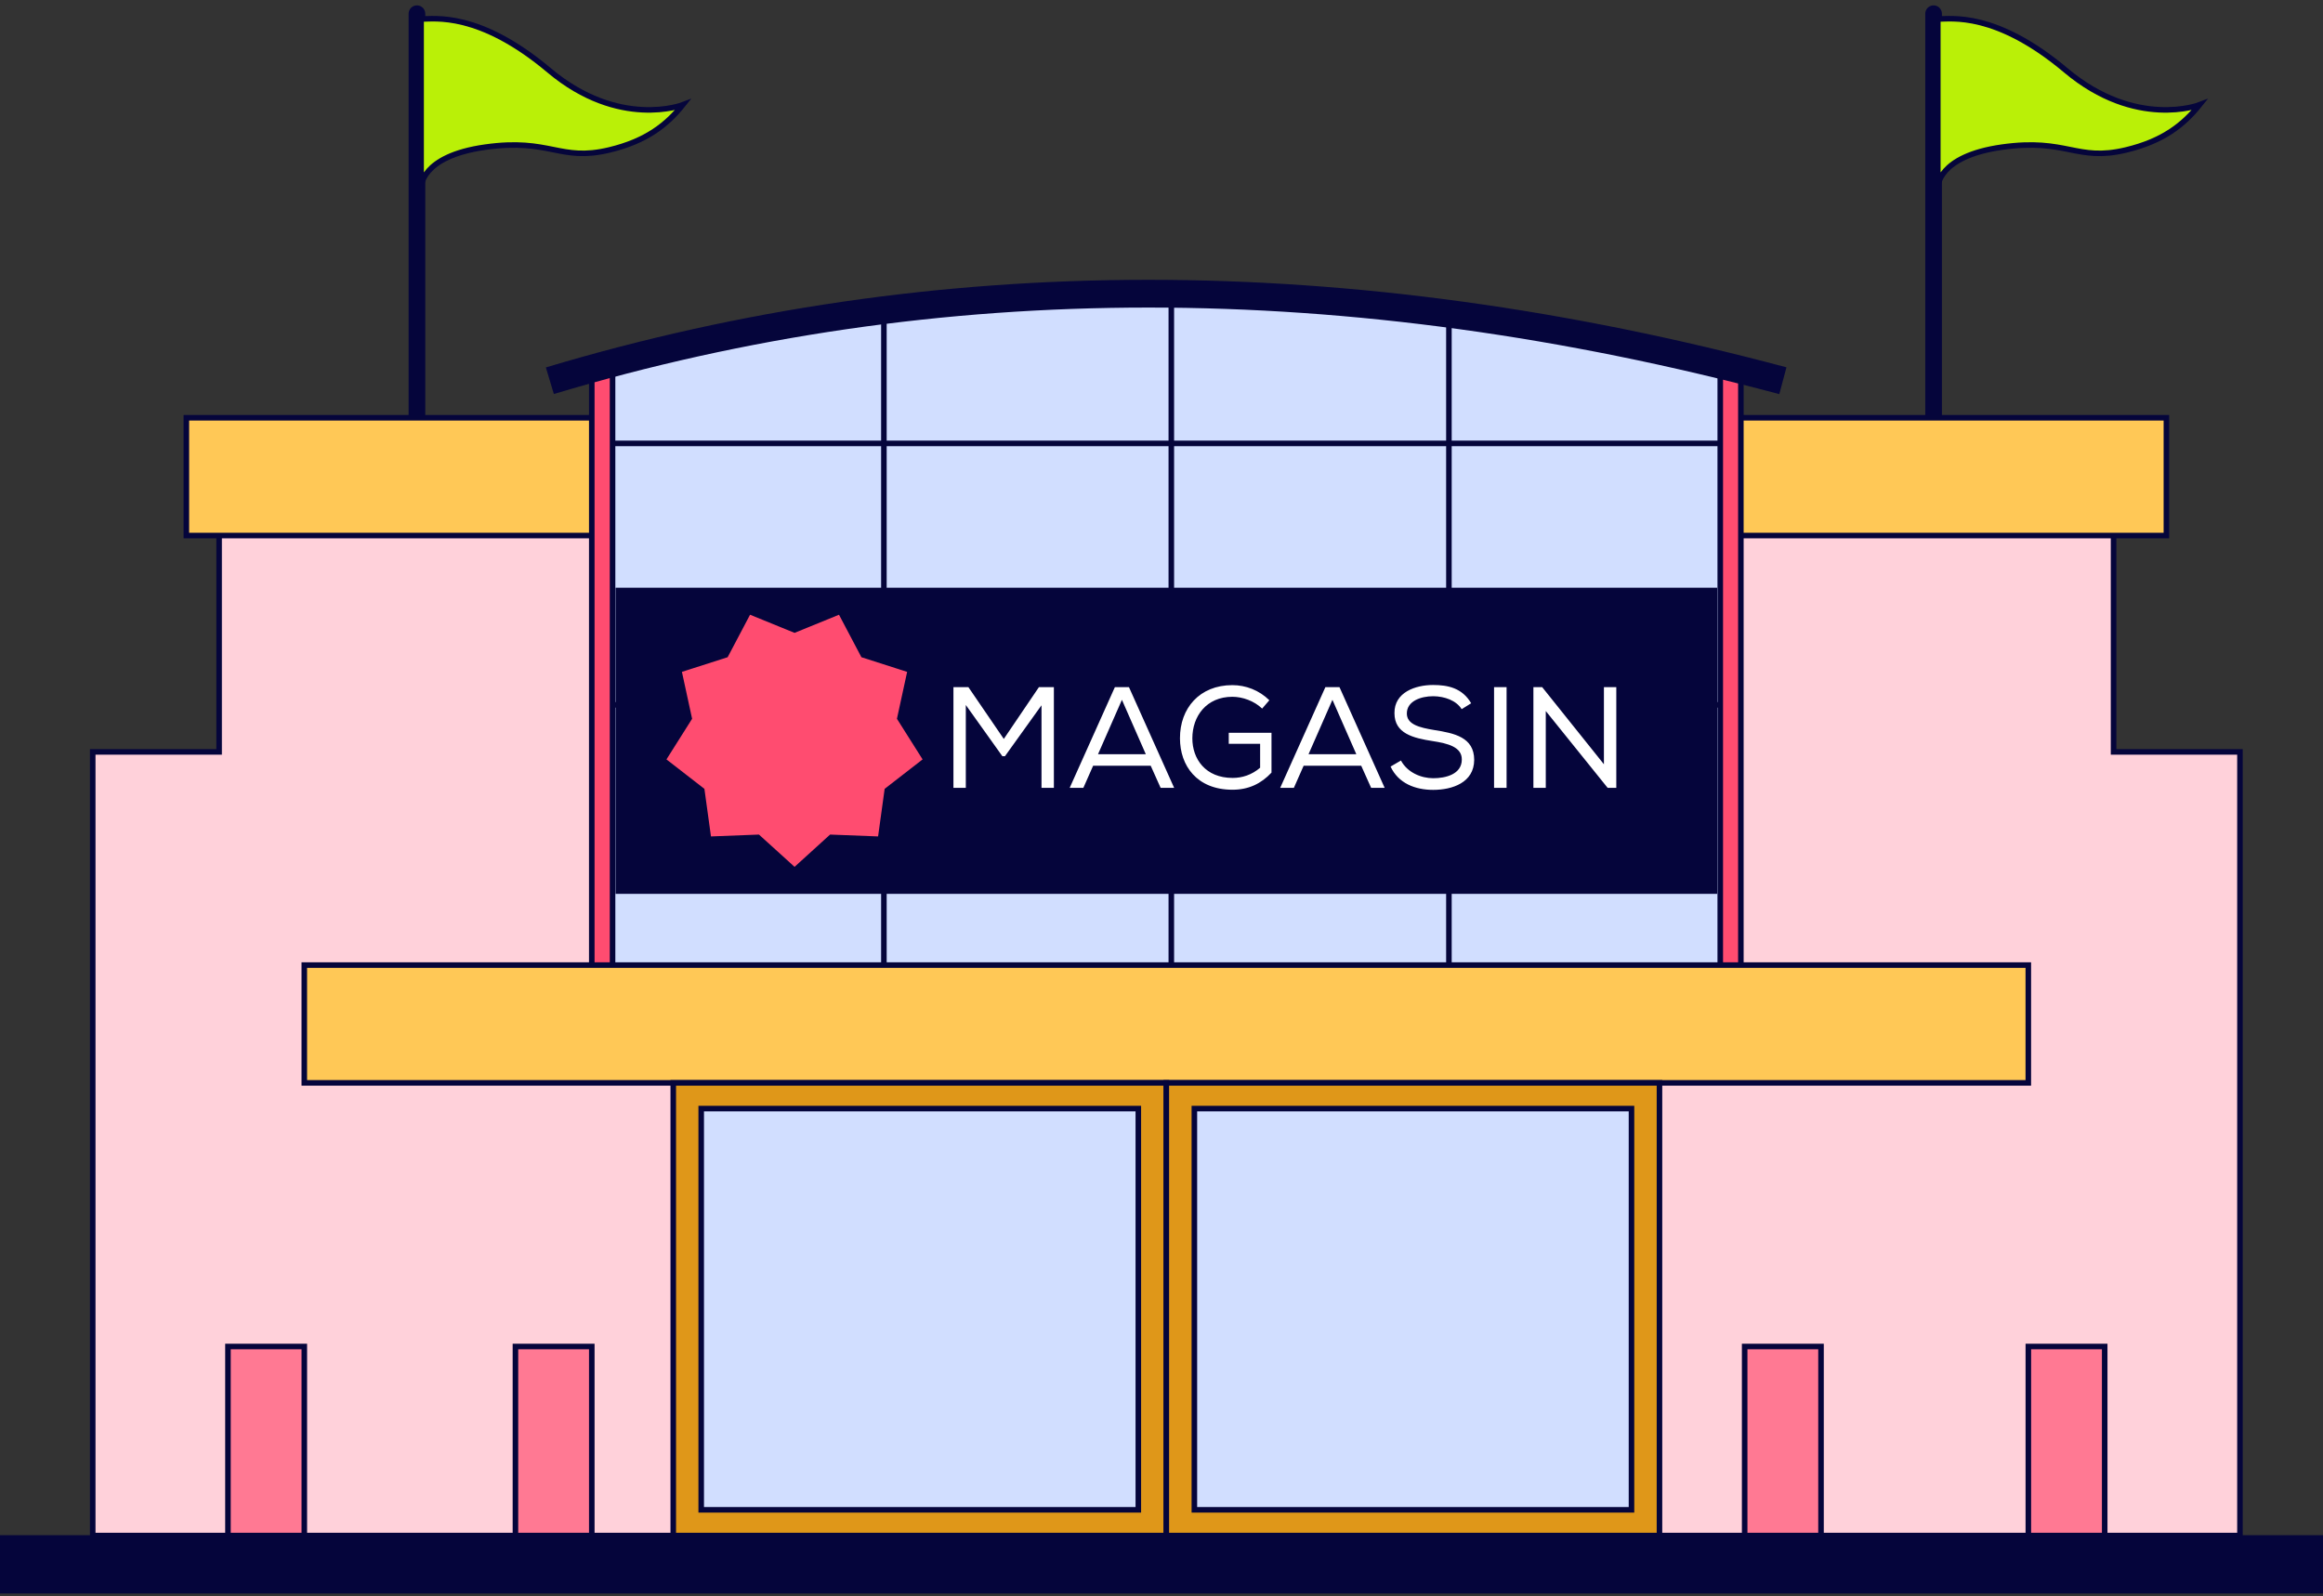
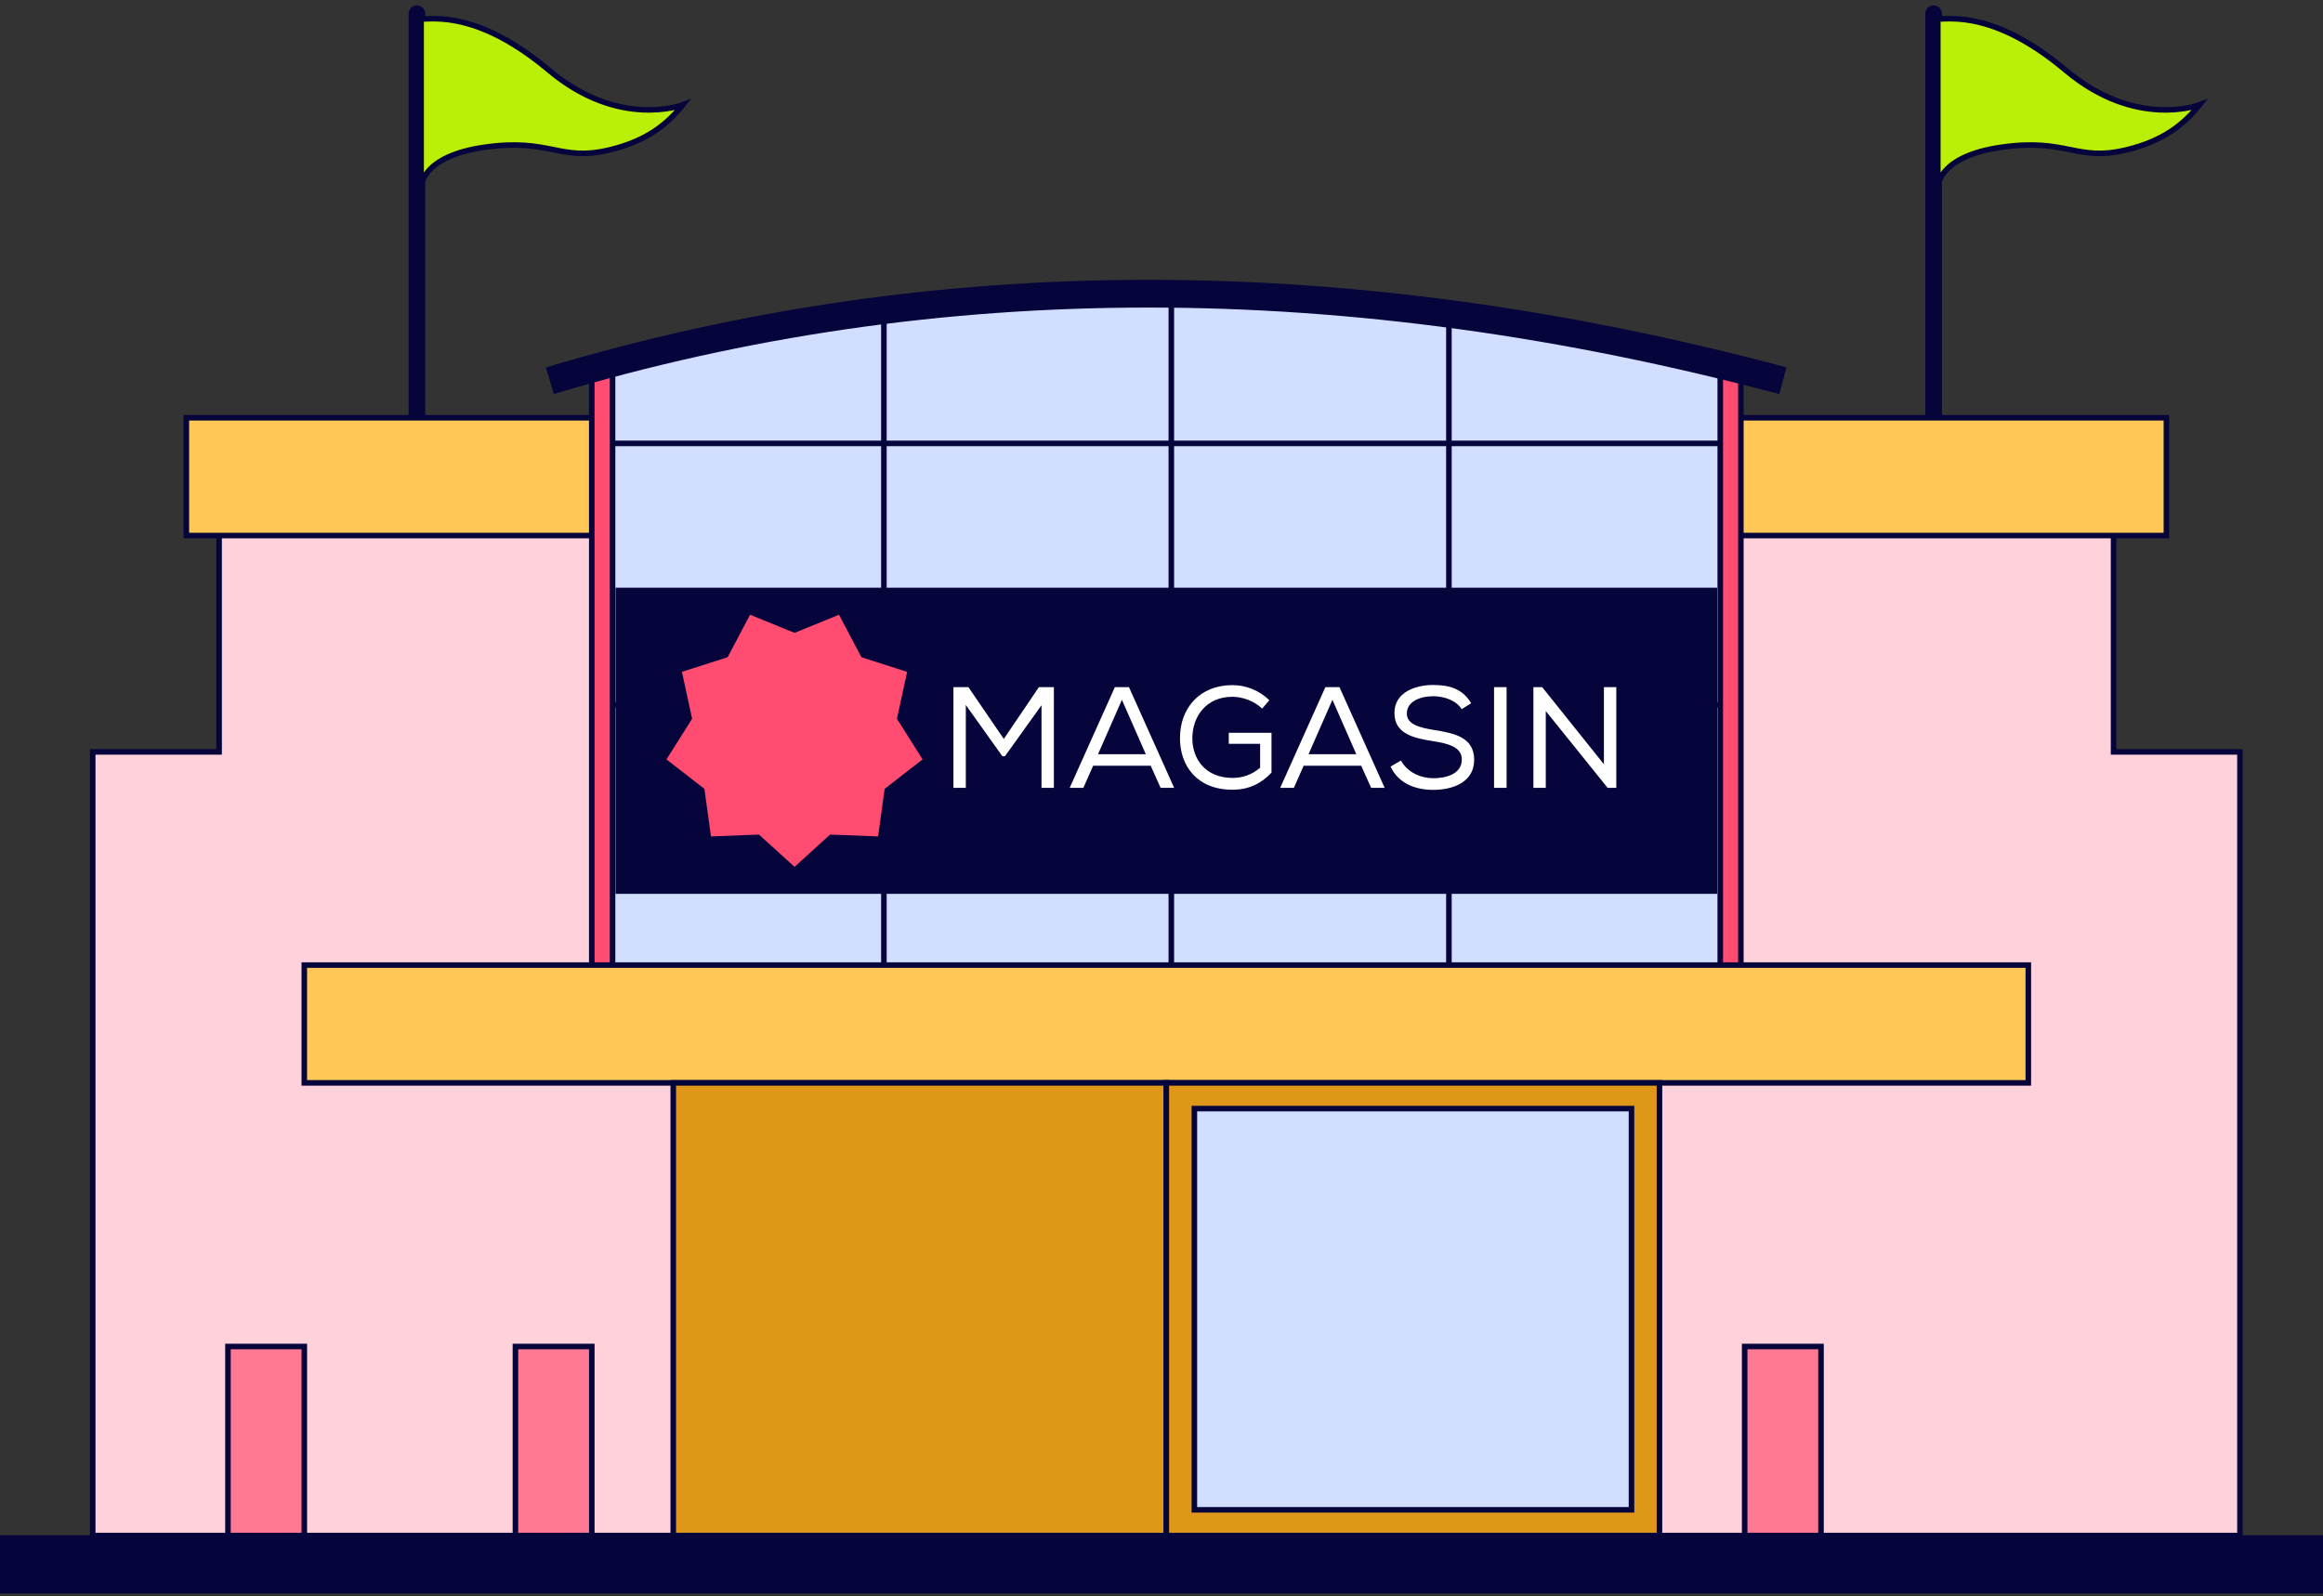
<svg xmlns="http://www.w3.org/2000/svg" width="339" height="233" viewBox="0 0 339 233" fill="none">
  <rect x="0" y="0" width="339" height="233" fill="#333333" stroke="none" />
  <path d="M60.844 2V65.231" stroke="#05053B" stroke-width="2.43" stroke-miterlimit="10" stroke-linecap="round" />
  <path d="M61.453 2.777C63.397 2.777 69.91 1.671 80.141 10.274C90.371 18.877 99.642 15.304 99.642 15.304C97.346 18.172 94.357 20.59 88.913 21.89C81.659 23.628 80.311 20.14 70.821 21.477C61.332 22.801 61.453 27.346 61.453 27.346V2.777Z" fill="#BAF007" stroke="#05053B" stroke-width="0.81" stroke-miterlimit="10" />
  <path d="M282.172 2V65.231" stroke="#05053B" stroke-width="2.43" stroke-miterlimit="10" stroke-linecap="round" />
  <path d="M282.789 2.777C284.733 2.777 291.246 1.671 301.477 10.274C311.707 18.877 320.978 15.304 320.978 15.304C318.682 18.172 315.693 20.59 310.249 21.89C302.995 23.628 301.647 20.14 292.157 21.477C282.668 22.813 282.789 27.346 282.789 27.346V2.777Z" fill="#BAF007" stroke="#05053B" stroke-width="0.81" stroke-miterlimit="10" />
  <path d="M308.437 109.751V73.19H31.976V109.751H13.531V224.136H326.881V109.751H308.437Z" fill="#FFD1DA" stroke="#05053B" stroke-width="0.81" stroke-miterlimit="10" />
  <path d="M316.147 60.978H27.195V78.171H316.147V60.978Z" fill="#FFC856" stroke="#05053B" stroke-width="0.81" stroke-miterlimit="10" />
  <path d="M254.049 54.866C197.646 40.006 141.766 40.407 86.359 54.866V141.852H254.049V54.866Z" fill="#FF4C70" stroke="#05053B" stroke-width="0.81" stroke-miterlimit="10" />
  <mask id="mask0_2754_9313" style="mask-type:luminance" maskUnits="userSpaceOnUse" x="87" y="43" width="166" height="99">
    <path d="M252.976 54.065C197.376 39.205 142.273 39.606 87.656 54.065V141.051H252.976V54.065Z" fill="white" />
  </mask>
  <g mask="url(#mask0_2754_9313)">
    <path d="M128.989 141.051H89.391V102.886H128.989V141.051ZM170.933 102.886H128.989V141.051H170.933V102.886ZM211.443 102.886H170.933V141.051H211.443V102.886ZM251.041 102.886H211.443V141.051H251.041V102.886ZM128.989 64.721H89.391V102.886H128.989V64.721ZM170.933 64.721H128.989V102.886H170.933V64.721ZM211.443 64.721H170.933V102.886H211.443V64.721ZM251.041 64.721H211.443V102.886H251.041V64.721ZM128.989 27.844H89.391V64.721H128.989V27.844ZM170.933 27.844H128.989V64.721H170.933V27.844ZM211.443 27.844H170.933V64.721H211.443V27.844ZM251.041 27.844H211.443V64.721H251.041V27.844Z" fill="#D1DEFF" />
    <path d="M128.989 141.051H89.391V102.886M128.989 141.051V102.886M128.989 141.051H170.933M89.391 102.886H128.989M89.391 102.886V64.721M128.989 102.886H170.933M128.989 102.886V64.721M170.933 102.886V141.051M170.933 102.886H211.443M170.933 102.886V64.721M170.933 141.051H211.443M211.443 102.886V141.051M211.443 102.886H251.041M211.443 102.886V64.721M211.443 141.051H251.041V102.886M251.041 102.886V64.721M128.989 64.721H89.391M128.989 64.721H170.933M128.989 64.721V27.844M89.391 64.721V27.844H128.989M170.933 64.721H211.443M170.933 64.721V27.844M211.443 64.721H251.041M211.443 64.721V27.844M251.041 64.721V27.844H211.443M128.989 27.844H170.933M170.933 27.844H211.443" stroke="#05053B" stroke-width="0.81" stroke-miterlimit="10" />
  </g>
  <path d="M295.995 140.868H44.406V158.061H295.995V140.868Z" fill="#FFC856" stroke="#05053B" stroke-width="0.81" stroke-miterlimit="10" />
  <path d="M86.361 196.542H75.219V224.136H86.361V196.542Z" fill="#FF7993" stroke="#05053B" stroke-width="0.81" stroke-miterlimit="10" />
  <path d="M44.408 196.542H33.266V224.136H44.408V196.542Z" fill="#FF7993" stroke="#05053B" stroke-width="0.81" stroke-miterlimit="10" />
  <path d="M265.744 196.542H254.602V224.136H265.744V196.542Z" fill="#FF7993" stroke="#05053B" stroke-width="0.81" stroke-miterlimit="10" />
-   <path d="M307.142 196.542H296V224.136H307.142V196.542Z" fill="#FF7993" stroke="#05053B" stroke-width="0.81" stroke-miterlimit="10" />
  <path d="M250.184 86.19H90.234V130.066H250.184V86.19Z" fill="#05053B" stroke="#05053B" stroke-width="0.81" stroke-miterlimit="10" />
  <path d="M115.953 91.938L122.624 89.216L125.989 95.595L132.854 97.795L131.323 104.842L135.175 110.941L129.477 115.364L128.492 122.509L121.287 122.229L115.953 127.077L110.607 122.229L103.402 122.509L102.417 115.364L96.719 110.941L100.57 104.842L99.04 97.795L105.905 95.595L109.27 89.216L115.953 91.938Z" fill="#FF4C70" stroke="#05053B" stroke-width="0.81" stroke-miterlimit="10" />
  <path d="M170.218 158.062H98.25V224.136H170.218V158.062Z" fill="#DF9719" stroke="#05053B" stroke-width="0.81" stroke-miterlimit="10" />
-   <path d="M166.118 161.816H102.328V220.382H166.118V161.816Z" fill="#D1DEFF" stroke="#05053B" stroke-width="0.81" stroke-miterlimit="10" />
  <path d="M242.171 158.062H170.203V224.136H242.171V158.062Z" fill="#DF9719" stroke="#05053B" stroke-width="0.81" stroke-miterlimit="10" />
  <path d="M238.087 161.816H174.297V220.382H238.087V161.816Z" fill="#D1DEFF" stroke="#05053B" stroke-width="0.81" stroke-miterlimit="10" />
  <path d="M80.242 55.572C136.73 38.634 196.717 38.634 260.179 55.572" stroke="#05053B" stroke-width="4.05" stroke-miterlimit="10" />
  <path d="M339 224.087H0V232.593H339V224.087Z" fill="#05053B" />
  <path d="M151.989 102.946L146.655 110.38H146.277L140.943 102.904V115H139.137V100.3H141.321L146.487 107.86L151.611 100.3H153.795V115H151.989V102.946ZM162.695 100.3H164.753L171.347 115H169.373L167.924 111.766H159.524L158.096 115H156.101L162.695 100.3ZM167.21 110.086L163.724 102.148L160.238 110.086H167.21ZM185.237 102.211L184.187 103.429C183.032 102.316 181.331 101.707 179.84 101.707C176.06 101.707 174.002 104.542 174.002 107.776C174.002 110.758 175.892 113.551 179.882 113.551C181.268 113.551 182.675 113.11 183.893 112.06V108.574H179.315V106.957H185.552V112.774C184.061 114.37 182.234 115.273 179.861 115.273C174.632 115.273 172.196 111.724 172.196 107.776C172.175 103.387 175.052 100.006 179.84 100.006C181.793 100.006 183.746 100.741 185.237 102.211ZM193.415 100.3H195.473L202.067 115H200.093L198.644 111.766H190.244L188.816 115H186.821L193.415 100.3ZM197.93 110.086L194.444 102.148L190.958 110.086H197.93ZM213.304 103.513C212.506 102.232 210.805 101.644 209.167 101.623C207.298 101.623 205.303 102.358 205.303 104.143C205.303 105.739 207.13 106.201 209.293 106.558C212.233 107.02 215.131 107.608 215.131 110.926C215.11 114.223 211.96 115.294 209.146 115.294C206.542 115.294 204.064 114.349 202.93 111.892L204.442 111.01C205.387 112.753 207.361 113.593 209.167 113.593C210.952 113.593 213.325 113.026 213.325 110.863C213.346 109.036 211.288 108.511 209.083 108.175C206.248 107.734 203.497 107.083 203.497 104.101C203.455 101.035 206.584 99.985 209.125 99.985C211.309 99.985 213.388 100.426 214.69 102.652L213.304 103.513ZM218.031 115V100.3H219.858V115H218.031ZM223.773 100.3H225.054L234.063 111.556V100.3H235.869V115H234.609L225.579 103.786V115H223.773V100.3Z" fill="white" />
</svg>